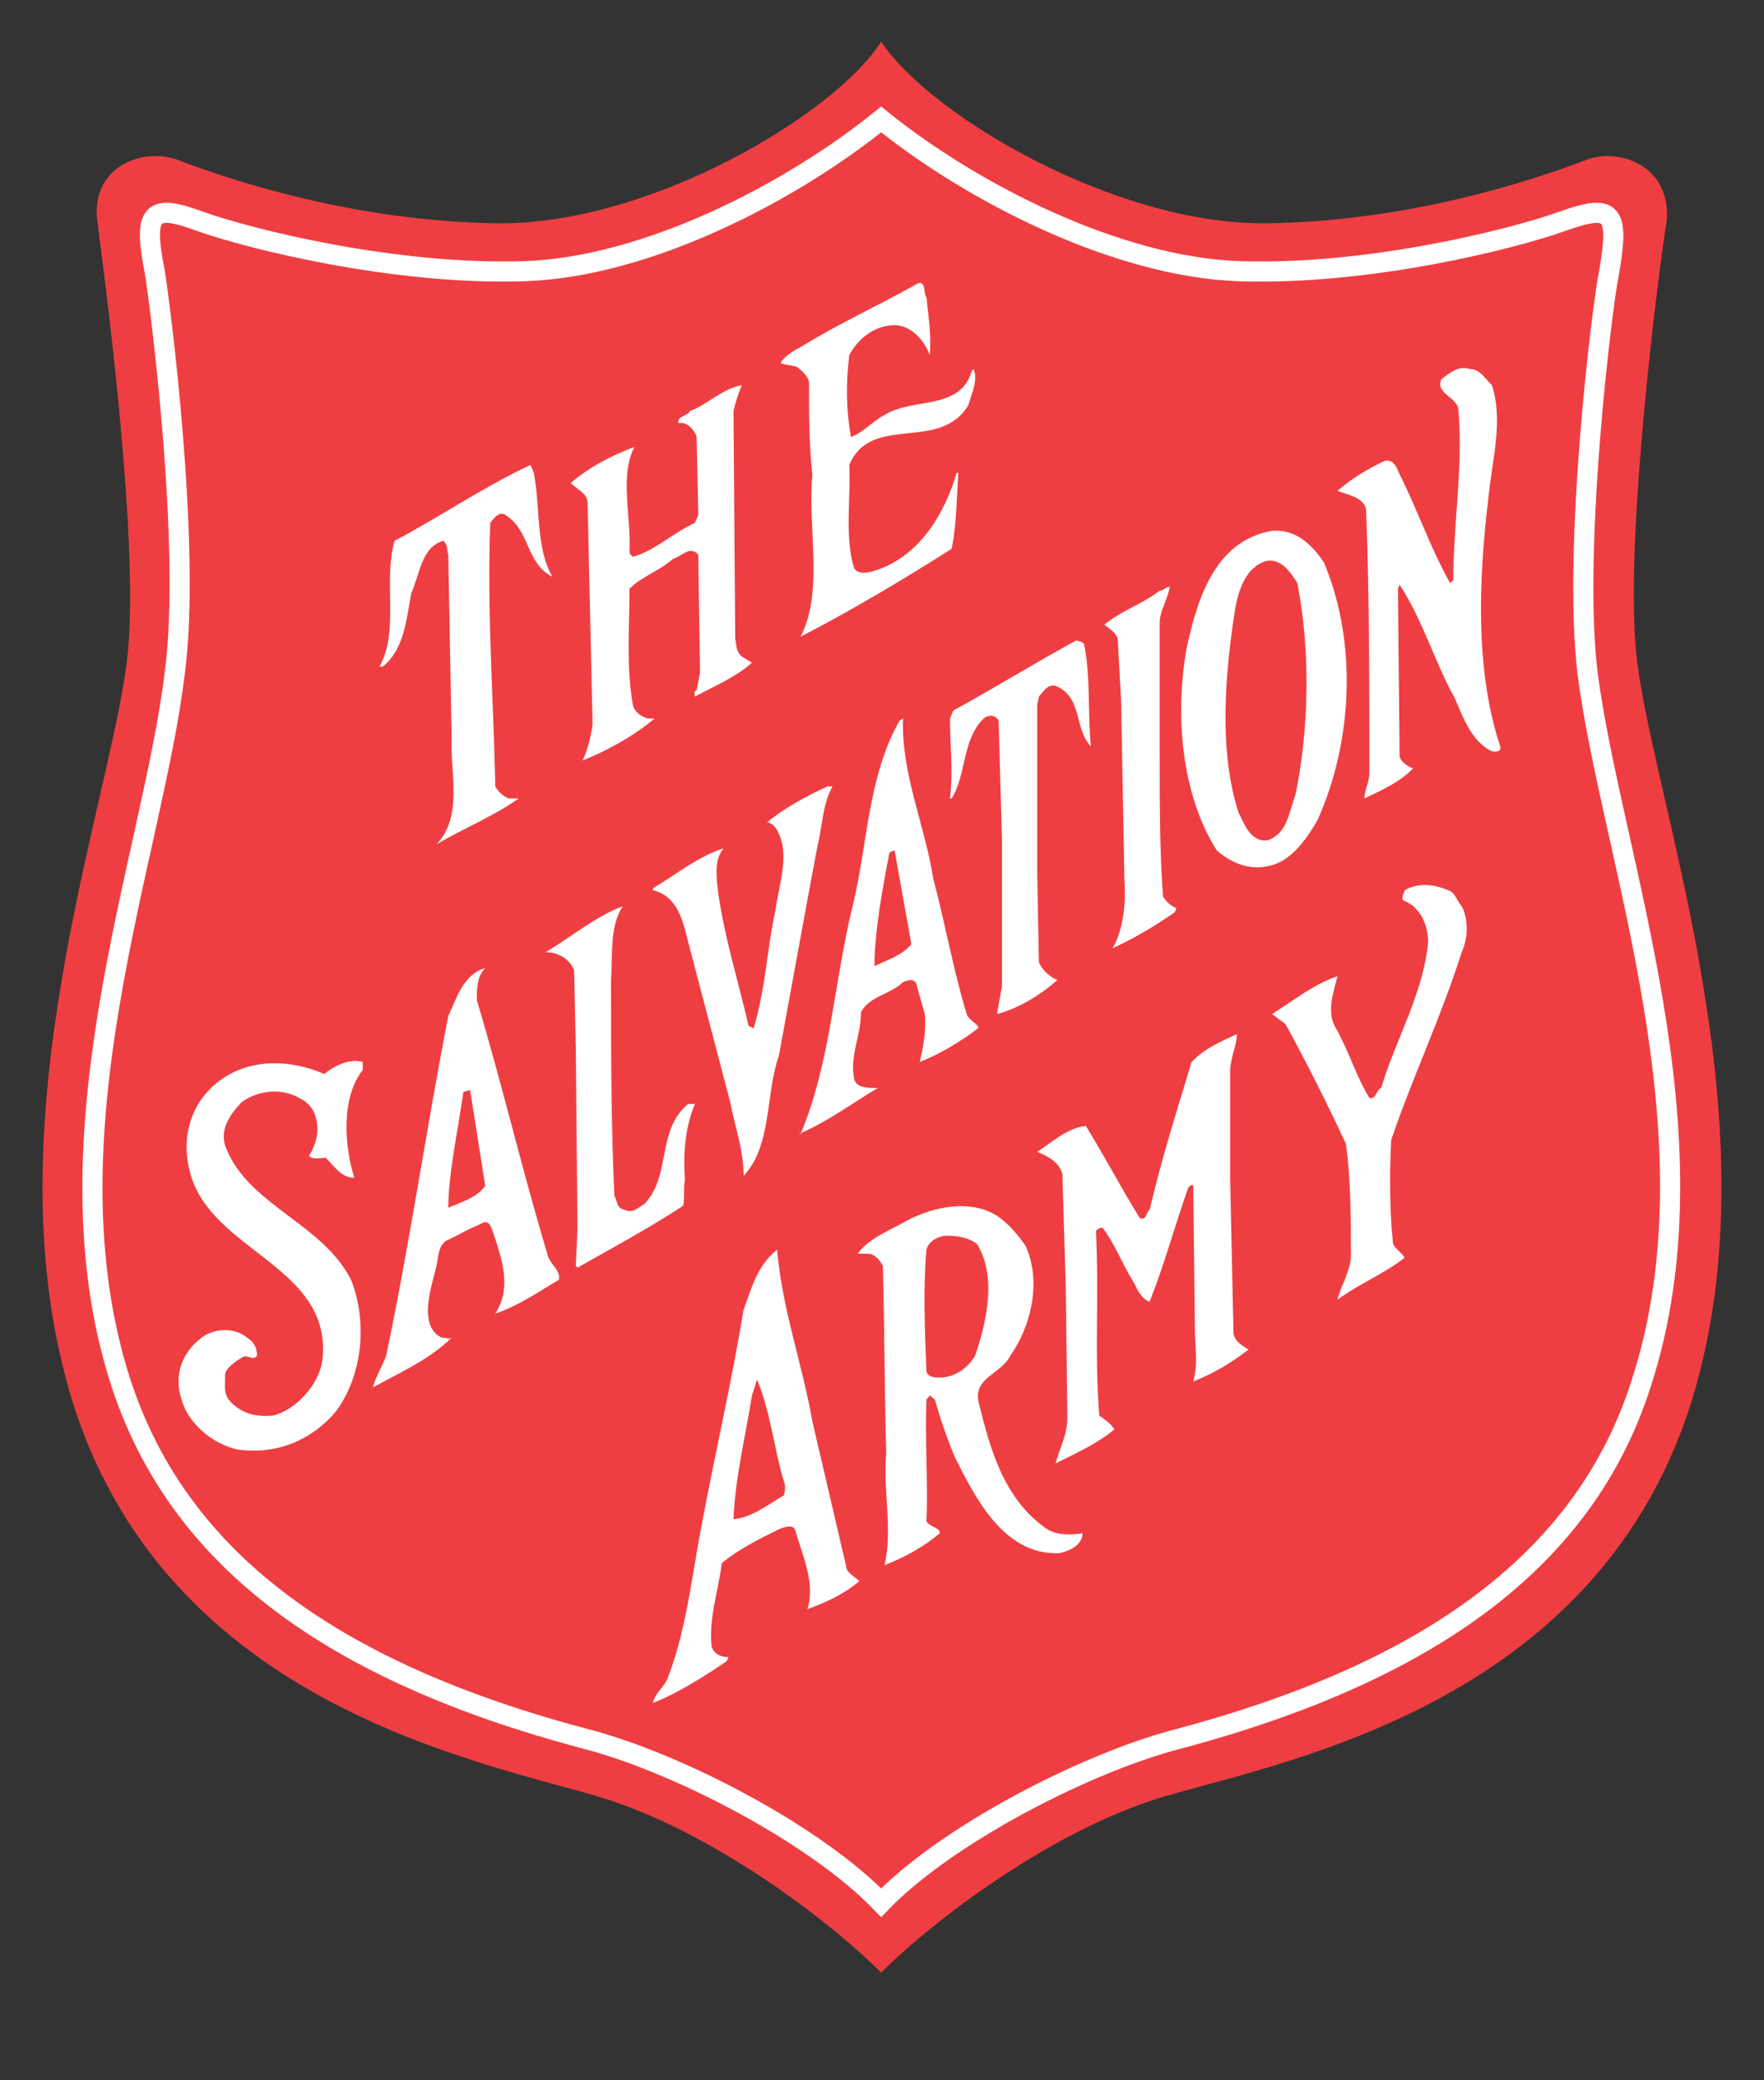
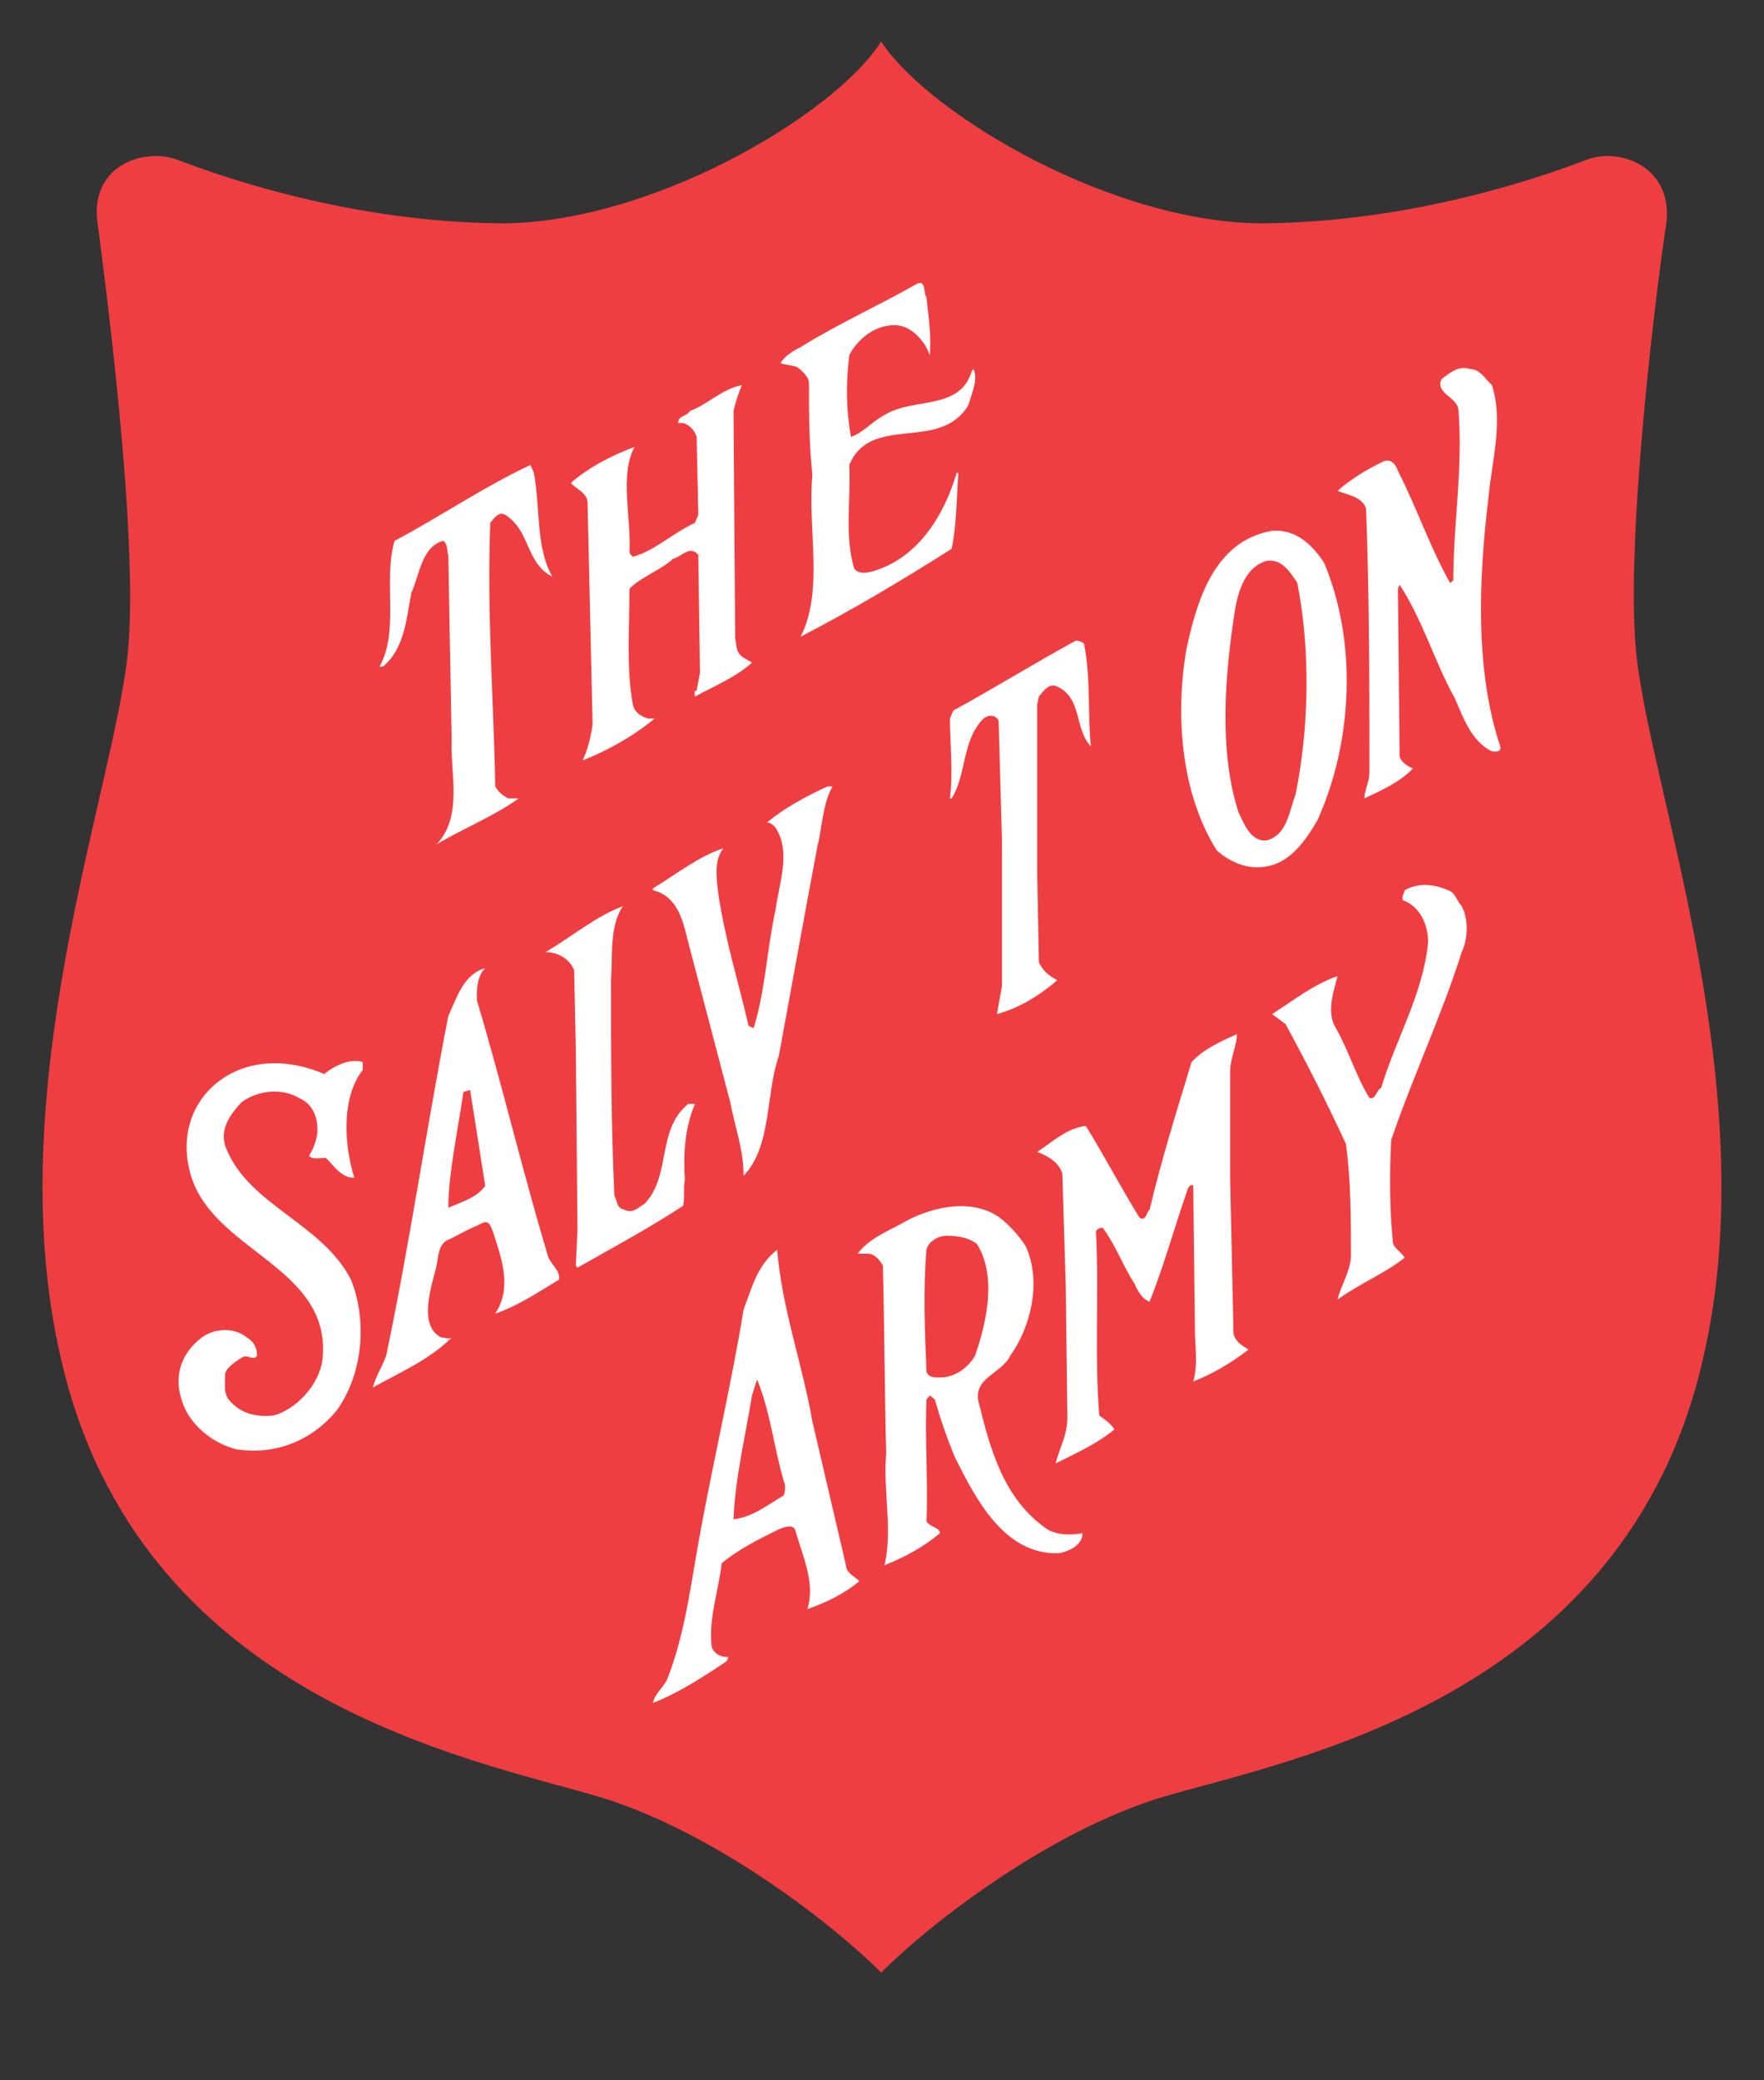
<svg xmlns="http://www.w3.org/2000/svg" version="1.1" id="Layer_1" x="0px" y="0px" width="212px" height="250px" viewBox="0 0 212 250" enable-background="new 0 0 212 250" xml:space="preserve">
  <rect x="0" y="0" width="212" height="250" fill="#333333" stroke="none" />
  <g>
    <path fill="#EF3E42" d="M105.899,237.08c6.251-6.24,20.365-17.04,33.875-21.12c15.525-4.559,55.651-11.762,64.928-52.8   c7.461-32.16-6.451-68.401-8.064-84.722c-1.411-14.158,2.822-46.799,3.629-51.599c0.807-6.719-5.445-9.12-9.479-7.679   c-6.854,2.639-21.574,7.438-38.511,7.679C134.13,27.08,111.746,13.88,105.899,5c-5.646,8.88-28.028,22.08-46.176,21.839   c-16.938-0.24-31.657-5.04-38.513-7.679c-4.233-1.441-10.485,0.959-9.476,7.679c0.604,4.8,5.04,37.441,3.629,51.599   C13.75,94.759-0.163,131,7.297,163.16c9.276,41.038,49.402,48.241,64.727,52.8C85.534,220.04,99.649,230.84,105.899,237.08" />
-     <path fill="none" stroke="#FFFFFF" stroke-width="2.42" stroke-linecap="round" d="M105.899,228.679   c7.865-8.16,24.599-16.799,35.69-19.679c30.648-8.16,48.998-21.84,55.652-42.722c9.678-29.76-3.629-63.358-6.454-85.439   c-1.813-15.12,1.815-44.639,2.622-48.24c1.209-7.201,0.402-8.161-5.646-6c-6.047,2.16-23.188,6.481-38.713,6   C134.13,32.12,116.587,23,105.899,14.358C95.212,23,77.871,32.12,62.95,32.599c-15.526,0.481-32.867-3.84-38.917-6   c-5.847-2.161-6.856-1.201-5.445,6c0.605,3.602,4.437,33.12,2.42,48.24c-2.622,22.081-16.131,55.679-6.453,85.439   C21.413,187.16,39.56,200.84,70.411,209C81.501,211.88,98.036,220.519,105.899,228.679z" />
    <path fill="#FFFFFF" d="M111.344,35.719c0.2,2.161,0.604,4.321,0.402,6.96c-0.604-1.679-2.218-3.599-4.233-3.599   c-2.42,0-4.436,1.679-5.445,3.599c-0.403,3.361-0.403,6.481,0.202,9.839c1.411-0.479,2.622-1.919,4.034-2.639   c3.427-2.161,9.071-0.481,10.485-5.281l0.199-0.241c0.604,1.2-0.199,2.882-0.604,4.321c-3.426,5.759-11.695,0.96-14.316,7.201   c0.202,4.08-0.604,8.639,0.606,12.479c0.604,0.722,1.612,0.481,2.418,0.241c5.445-1.679,8.469-6.96,9.88-11.76h0.203   c-0.203,2.88-0.203,6.241-0.807,9.121c-6.05,3.839-12.099,7.438-18.148,10.559c2.822-5.519,0.807-12.96,1.411-19.438   c-0.404-3.839-0.404-7.2-0.404-11.04c0-0.722-0.807-1.441-1.411-1.92c-0.605-0.24-1.412-0.24-2.017-0.481   c0.403-0.719,1.411-1.438,2.42-1.92c4.637-2.88,9.476-5.04,14.114-7.679C111.344,33.799,110.939,35.241,111.344,35.719" />
    <path fill="#FFFFFF" d="M179.297,46.281c1.411,4.318,0,9.118-0.405,13.438c-1.208,10.08-1.613,20.88,1.411,30   c0.203,0.719-0.807,0.719-1.208,0.481c-2.219-1.201-3.228-3.842-4.233-6.241c-2.421-4.321-3.832-9.361-6.656-13.679l-0.2,0.479   l0.2,20.161c0.202,0.719,1.009,1.2,1.613,1.438c-1.613,1.682-3.832,2.642-5.847,3.602c0-0.96,0.604-1.92,0.604-3.121   c0-10.559,0-21.361-0.401-31.679c-0.405-1.441-2.218-1.682-3.43-2.161c1.613-1.441,3.629-2.642,5.647-3.602   c0.807-0.238,1.411,0.481,1.613,1.201c2.218,4.321,3.831,9.12,6.249,13.441c0.202,0,0.202-0.241,0.404-0.241   c0-6.96,1.209-13.679,0.604-20.639c-0.202-1.441-2.822-1.92-2.016-3.602c1.007-0.719,2.016-1.679,3.427-1.2   C177.886,44.358,178.49,45.559,179.297,46.281" />
    <path fill="#FFFFFF" d="M89.163,46.281c-0.403,0.96-0.807,2.158-1.008,3.118l0.201,27.361c0.202,0.719,0,1.441,0.807,2.161   l1.21,0.719c-1.814,1.682-4.638,2.879-6.856,4.08c0-0.241-0.201-0.719,0.203-0.719l0.403-2.161l-0.202-14.16   c-1.008-1.201-2.016,0.241-3.025,0.481c-1.612,1.438-3.832,2.158-5.242,3.599c0,4.559-0.404,9.599,0.403,13.92   c0.202,0.96,1.007,1.441,1.814,1.679h0.807c-2.621,2.16-5.646,3.842-8.67,5.04c0.605-1.198,1.008-2.88,1.21-4.318l-0.604-26.642   c0-1.198-1.412-1.679-2.017-2.398c2.218-1.92,5.042-3.361,7.663-4.321c-1.816,3.361-0.403,8.401-0.605,12.481   c0,0.479,0.202,0.479,0.403,0.719c2.621-0.719,4.839-2.88,7.46-4.081l0.404-0.959l-0.201-9.361   c-0.203-0.719-0.807-1.438-1.614-1.679h-0.604c0-0.959,1.008-0.719,1.411-1.441C84.929,48.679,86.744,46.759,89.163,46.281" />
    <path fill="#FFFFFF" d="M64.16,56.839c0.806,4.321,0.201,8.88,2.218,12.479c-3.227-1.679-2.622-5.519-5.646-7.438   c-0.807-0.481-1.411,0.479-1.814,0.959c-0.403,11.041,0.403,21.121,0.604,31.679c0.403,0.722,1.007,1.201,1.613,1.441h1.209   c-3.023,2.16-6.654,3.599-9.879,5.519c3.226-3.358,1.612-8.639,1.814-12.719l-0.403-22.08c-0.203-0.479,0-1.201-0.604-1.679   c-2.623,0.719-2.824,4.08-3.831,6.241c-0.606,3.118-0.807,6.719-3.428,8.879h-0.403c2.419-4.321,0.403-10.321,1.814-15.12   c5.445-2.88,10.688-6.481,16.333-9.12L64.16,56.839" />
    <path fill="#FFFFFF" d="M152.277,67.398c-2.622,0.722-3.429,3.602-3.831,5.762c-1.212,7.679-2.019,17.04,0.402,24.479   c0.604,1.2,1.411,3.602,3.429,3.361c2.418-0.719,2.62-3.361,3.427-5.521c1.613-7.92,1.815-17.278,0.202-25.438   C155.1,68.839,154.091,67.161,152.277,67.398 M159.131,67.639c4.033,9.602,3.43,21.602-0.807,30.96   c-1.411,2.401-3.225,5.04-6.047,5.521c-2.221,0.479-4.438-0.481-6.049-1.919c-4.236-6.722-5.043-16.081-3.632-24.241   c1.211-5.521,3.227-12.96,10.285-14.161C155.704,63.559,157.72,65.479,159.131,67.639z" />
-     <path fill="#FFFFFF" d="M140.581,70.519c-0.202,1.441-1.209,2.88-1.209,4.321V90.92c0,5.759,0,11.519,0.402,16.799   c0.404,0.719,1.009,1.201,1.613,1.441l-0.202,0.479c-2.42,1.682-4.838,3.12-7.461,4.321c1.212-2.161,1.614-5.04,1.411-8.161   l-0.401-21.599l-0.405-7.441c-0.199-0.719-1.006-1.201-1.613-1.679c2.019-1.682,4.438-2.401,6.656-4.08   C139.774,71,140.179,70.519,140.581,70.519" />
    <path fill="#FFFFFF" d="M130.299,77.479c0.807,4.08,0.401,8.401,0.807,12.241c-2.019-2.161-1.01-5.759-4.034-7.201   c-1.009-0.479-1.613,0.481-2.218,1.201l-0.202,0.96v20.16l0.202,10.8c0.402,0.96,1.209,1.682,2.218,2.16   c-2.218,1.92-4.638,3.361-7.258,4.081l0.604-3.361V101l-0.405-14.401c-0.401-0.719-1.208-0.719-1.813-0.241   c-2.623,2.642-2.019,6.722-3.831,9.602h-0.203c0.402-3.121,0-6.719,0-9.602l0.402-0.96c4.841-2.639,9.881-5.759,14.721-8.398   C129.691,77,130.299,77.241,130.299,77.479" />
    <path fill="#FFFFFF" d="M100.052,94.519c-1.21,2.161-1.21,4.802-1.816,7.201l-1.208,6.481L93.6,126.92   c-1.613,4.559-0.807,10.799-4.234,14.401c0-3.123-1.009-5.763-1.614-8.883l-5.04-19.198c-0.606-2.401-1.21-5.521-4.235-6.241   v-0.241c2.822-1.679,5.444-3.839,8.468-4.799c-1.21,1.438-0.807,3.839-0.604,5.519c0.807,5.521,2.419,10.562,3.629,15.842   c0.203,0,0.403,0.238,0.606,0.238c1.411-4.559,1.612-9.599,2.621-14.16c0.403-3.118,1.814-6.719,0.201-9.599   c-0.201-0.479-0.807-0.96-1.21-0.96c2.017-1.679,4.638-3.12,7.259-4.321H100.052" />
    <path fill="#FFFFFF" d="M175.668,108.92c0.804,1.438,0.804,3.839,0,5.519c-2.421,7.682-5.85,14.883-8.47,22.562   c-0.202,3.84-0.202,8.398,0.199,12.24c0,0.72,1.01,1.198,1.414,1.92c-2.42,1.92-5.444,3.118-8.067,5.038   c0.405-1.68,1.411-3.118,1.613-5.038c0-4.562,0-9.36-0.604-13.682c-2.218-4.8-4.638-9.599-7.258-14.398l-1.613-1.2   c2.62-1.679,5.04-3.599,7.862-4.559c-0.402,1.679-1.411,4.318-0.199,6.238c1.61,2.88,2.417,5.763,4.03,8.398   c0.808,0.241,0.808-0.957,1.411-1.197c1.816-6,5.043-11.281,5.647-17.519c0-2.161-1.009-4.321-3.024-5.04   c-0.202-0.481,0.202-0.96,0.202-1.201c1.611-0.96,3.629-0.719,5.242,0C174.861,107.241,175.061,108.201,175.668,108.92" />
    <path fill="#FFFFFF" d="M73.435,117.799c0,8.639,0,17.281,0.403,25.919c0.404,0.72,0.201,1.441,1.21,1.68   c1.008,0.481,1.613-0.238,2.419-0.72c3.227-3.357,1.412-8.879,5.244-12h0.805c-1.208,2.88-1.411,6-1.208,9.121   c-0.203,0.96,0,2.16-0.203,3.12c-4.032,2.639-8.468,5.04-12.703,7.438l-0.202-0.241l0.202-4.317l-0.202-21.84L69,116.599   c-0.606-1.438-2.017-2.161-3.428-2.161c3.226-1.92,6.049-4.318,9.275-5.519C73.234,111.321,73.638,114.92,73.435,117.799" />
    <path fill="#FFFFFF" d="M148.646,124.281c0,1.438-0.807,2.879-0.807,4.559v12.719l0.405,18.72c0.202,0.962,1.009,1.44,1.813,1.92   c-2.218,1.682-4.233,2.882-6.653,3.839c0.604-2.157,0.202-4.077,0.202-6.237l-0.202-17.281c-0.199-0.24-0.402,0-0.604,0.241   c-1.613,4.562-2.822,9.12-4.638,13.679c-0.807-0.24-1.411-1.198-1.813-2.16c-1.411-2.161-2.218-4.56-3.831-6.72   c-0.405,0-0.807,0.241-0.807,0.479c0.401,7.682-0.203,14.401,0.401,22.08c0.604,0.481,1.411,0.963,1.816,1.683   c-2.016,1.679-4.639,2.879-7.059,4.08c0.404-1.682,1.411-3.361,1.411-5.521l-0.199-15.84l-0.405-13.438   c-0.402-1.441-1.813-2.16-3.024-2.642c1.815-1.198,3.629-2.88,5.847-3.117c2.218,3.599,4.236,7.438,6.454,11.037   c0.807,0.481,0.807-0.72,1.209-0.96c1.411-6,3.227-11.76,5.043-17.76C144.814,125.96,146.63,125.241,148.646,124.281" />
    <path fill="#FFFFFF" d="M43.592,128.599c-2.621,3.358-2.218,9.12-1.008,12.96c-1.613,0-2.42-1.441-3.428-2.398   c-0.604,0-1.613,0.238-2.017-0.24c0.606-0.963,1.009-2.16,1.009-3.12c0-1.683-0.605-3.121-2.218-3.843   c-2.017-1.197-4.84-0.957-6.856,0.481c-1.614,1.679-2.824,3.599-1.816,5.76c2.824,6.722,11.494,8.882,14.922,15.602   c2.017,5.04,1.411,11.521-1.814,15.839c-2.823,3.361-7.058,5.281-11.897,4.56c-3.024-0.72-5.847-3.118-6.653-6   c-1.008-3.118,0.201-5.76,2.419-7.438c1.613-1.201,4.034-1.201,5.445,0c0.807,0.48,1.21,1.2,1.21,2.16   c-0.403,0.719-1.21-0.241-1.814,0.24c-0.807,0.479-1.816,1.198-2.017,1.92c0,1.438-0.201,2.16,0.403,3.118   c1.411,1.682,3.226,2.16,5.445,1.919c2.621-0.716,5.443-3.599,5.847-6.716c1.21-11.284-13.51-12.963-15.93-22.562   c-1.21-4.562,0.403-8.883,4.034-11.281c3.629-2.398,8.267-2.16,12.098-0.479c1.209-0.963,3.023-1.92,4.637-1.441V128.599" />
    <path fill="#FFFFFF" d="M56.498,131l-0.807,0.24c-0.604,4.318-1.814,9.84-1.814,13.92c1.613-0.722,3.428-1.2,4.436-2.642   L56.498,131 M58.312,116.361c-1.008,0.96-1.008,2.639-1.008,3.84c3.025,10.078,5.444,20.398,8.468,30.478   c0.203,1.201,1.614,1.92,1.413,3.121c-2.42,1.44-4.84,3.12-7.663,4.08c2.017-3.12,0.807-6.479-0.201-9.602   c-0.606-1.92-1.009-1.438-2.017-0.957c-1.21,0.479-2.823,1.438-3.428,1.679c-1.21,0.479-1.21,2.16-1.411,3.117   c-0.403,1.92-2.42,7.204,0.604,8.643c0.604,0,0.807,0.24,1.21,0c-2.621,2.642-6.453,4.32-9.477,6   c0.403-1.438,1.21-2.643,1.613-3.84c2.822-13.441,4.839-27.361,7.46-40.8C54.884,119.96,55.691,117.08,58.312,116.361z" />
    <path fill="#FFFFFF" d="M113.765,148.519c-1.01,0-2.221,0.722-2.421,1.68c-0.404,4.562-0.202,9.839,0,14.642   c0.2,0.719,1.007,0.719,1.614,0.719c1.813,0,3.426-1.2,4.233-2.639c1.41-4.08,2.622-9.599,0.202-13.441   C116.384,148.76,115.176,148.519,113.765,148.519 M123.24,149.719c2.016,4.318,0.604,9.84-1.816,13.201   c-1.006,2.16-4.436,2.639-3.831,5.519c1.414,5.76,3.024,11.76,8.27,15.361c1.209,0.719,2.822,0.719,4.233,0.479   c0,1.44-1.613,2.16-2.822,2.4c-6.656,0.241-10.082-6.719-12.503-11.519c-1.006-2.4-1.813-4.802-2.42-6.962l-0.604-0.479   l-0.402,0.479c-0.202,4.802,0.2,9.839,0,14.642c0.402,0.719,1.614,0.719,1.614,1.438c-2.019,1.682-4.236,2.882-6.654,3.839   c1.007-4.317-0.204-8.877,0.2-13.438c-0.2-7.2-0.2-15.12-0.403-22.562c-0.403-0.716-1.008-1.438-1.814-1.438h-1.208   c1.208-1.679,3.426-2.642,5.242-3.599c3.225-1.92,8.064-3.12,11.494-0.963C121.225,147.08,122.434,148.519,123.24,149.719z" />
    <path fill="#FFFFFF" d="M90.979,165.8l-0.606,1.919c-0.807,5.041-2.017,9.84-2.218,14.88c2.218-0.24,4.033-1.679,6.049-2.88   c0.201-0.719,0.201-1.2,0-1.682C92.994,173.96,92.591,169.639,90.979,165.8 M97.632,170.84l4.032,17.277   c0,0.963,1.21,1.441,1.613,1.92c-2.017,1.682-4.234,2.642-6.25,3.364c1.008-3.123-0.606-6.481-1.413-9.364   c-0.201-0.957-1.411-0.479-2.016-0.237c-2.42,1.2-4.84,2.398-6.856,4.08c-0.403,3.36-1.613,6.719-1.21,10.08   c0.403,0.96,1.21,1.2,2.017,1.2l-0.202,0.479c-2.822,1.92-5.847,3.84-8.872,5.04c0.201-1.2,1.411-1.919,1.814-3.12   c2.218-5.759,2.822-12,4.033-18.237c1.613-8.643,3.63-17.284,5.042-25.92c1.007-2.642,1.613-5.284,4.032-7.203   C94.003,157.401,96.422,163.88,97.632,170.84z" />
-     <path fill="#FFFFFF" d="M107.513,102.201l-0.607,0.238c-0.806,4.08-1.813,9.602-1.813,13.682c1.411-0.722,3.227-1.2,4.436-2.642   L107.513,102.201 M112.15,105.559c1.411,5.281,2.418,11.041,4.031,16.321c0.202,0.719,1.411,1.2,1.411,1.679   c-2.218,1.682-4.635,3.12-7.056,4.08c0.402-1.679,0.807-3.839,0.604-5.759l-1.009-3.599c-0.2-0.722-1.007-0.481-1.611-0.241   c-1.413,1.438-4.033,1.679-5.042,3.599c0,2.879-1.411,5.281-0.805,8.161c0.403,0.96,1.612,0.96,2.822,0.96   c-3.226,1.919-6.049,4.08-9.477,5.519h0.203c3.629-8.64,4.032-18.479,6.25-27.358c1.814-7.441,1.814-15.599,5.646-22.321   l0.404-0.241C108.319,93.08,111.142,99.08,112.15,105.559z" />
  </g>
</svg>